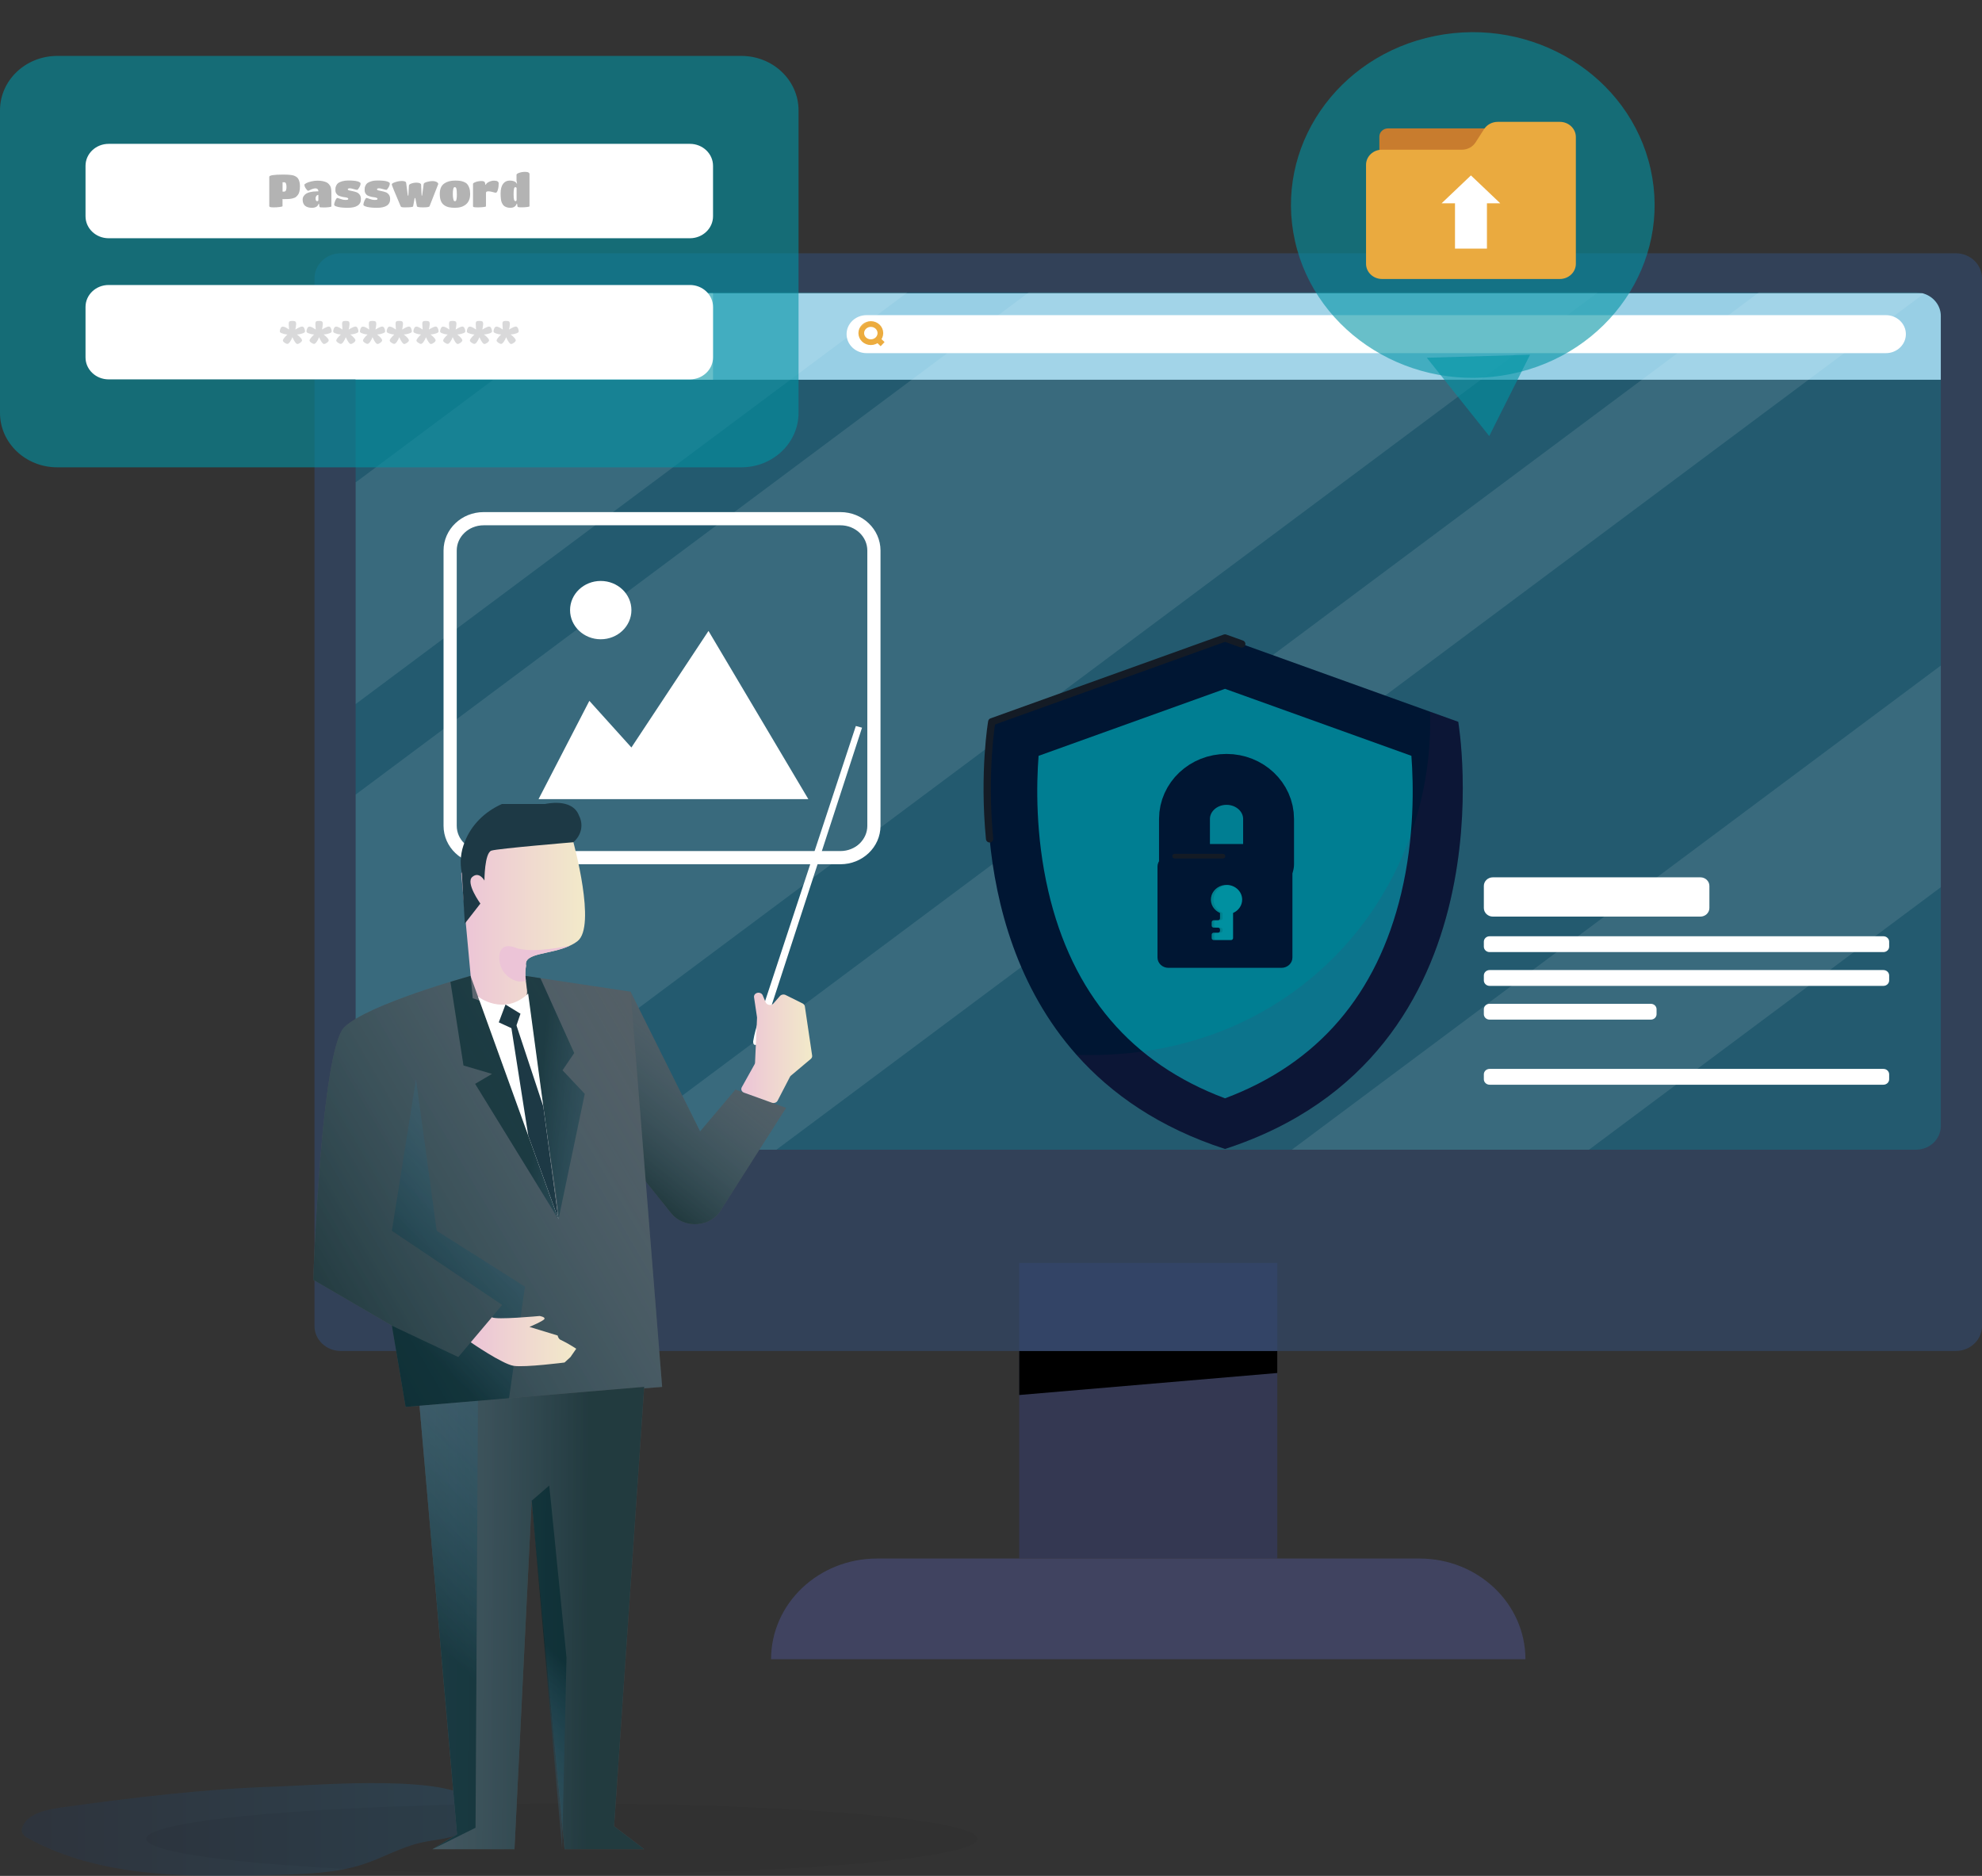
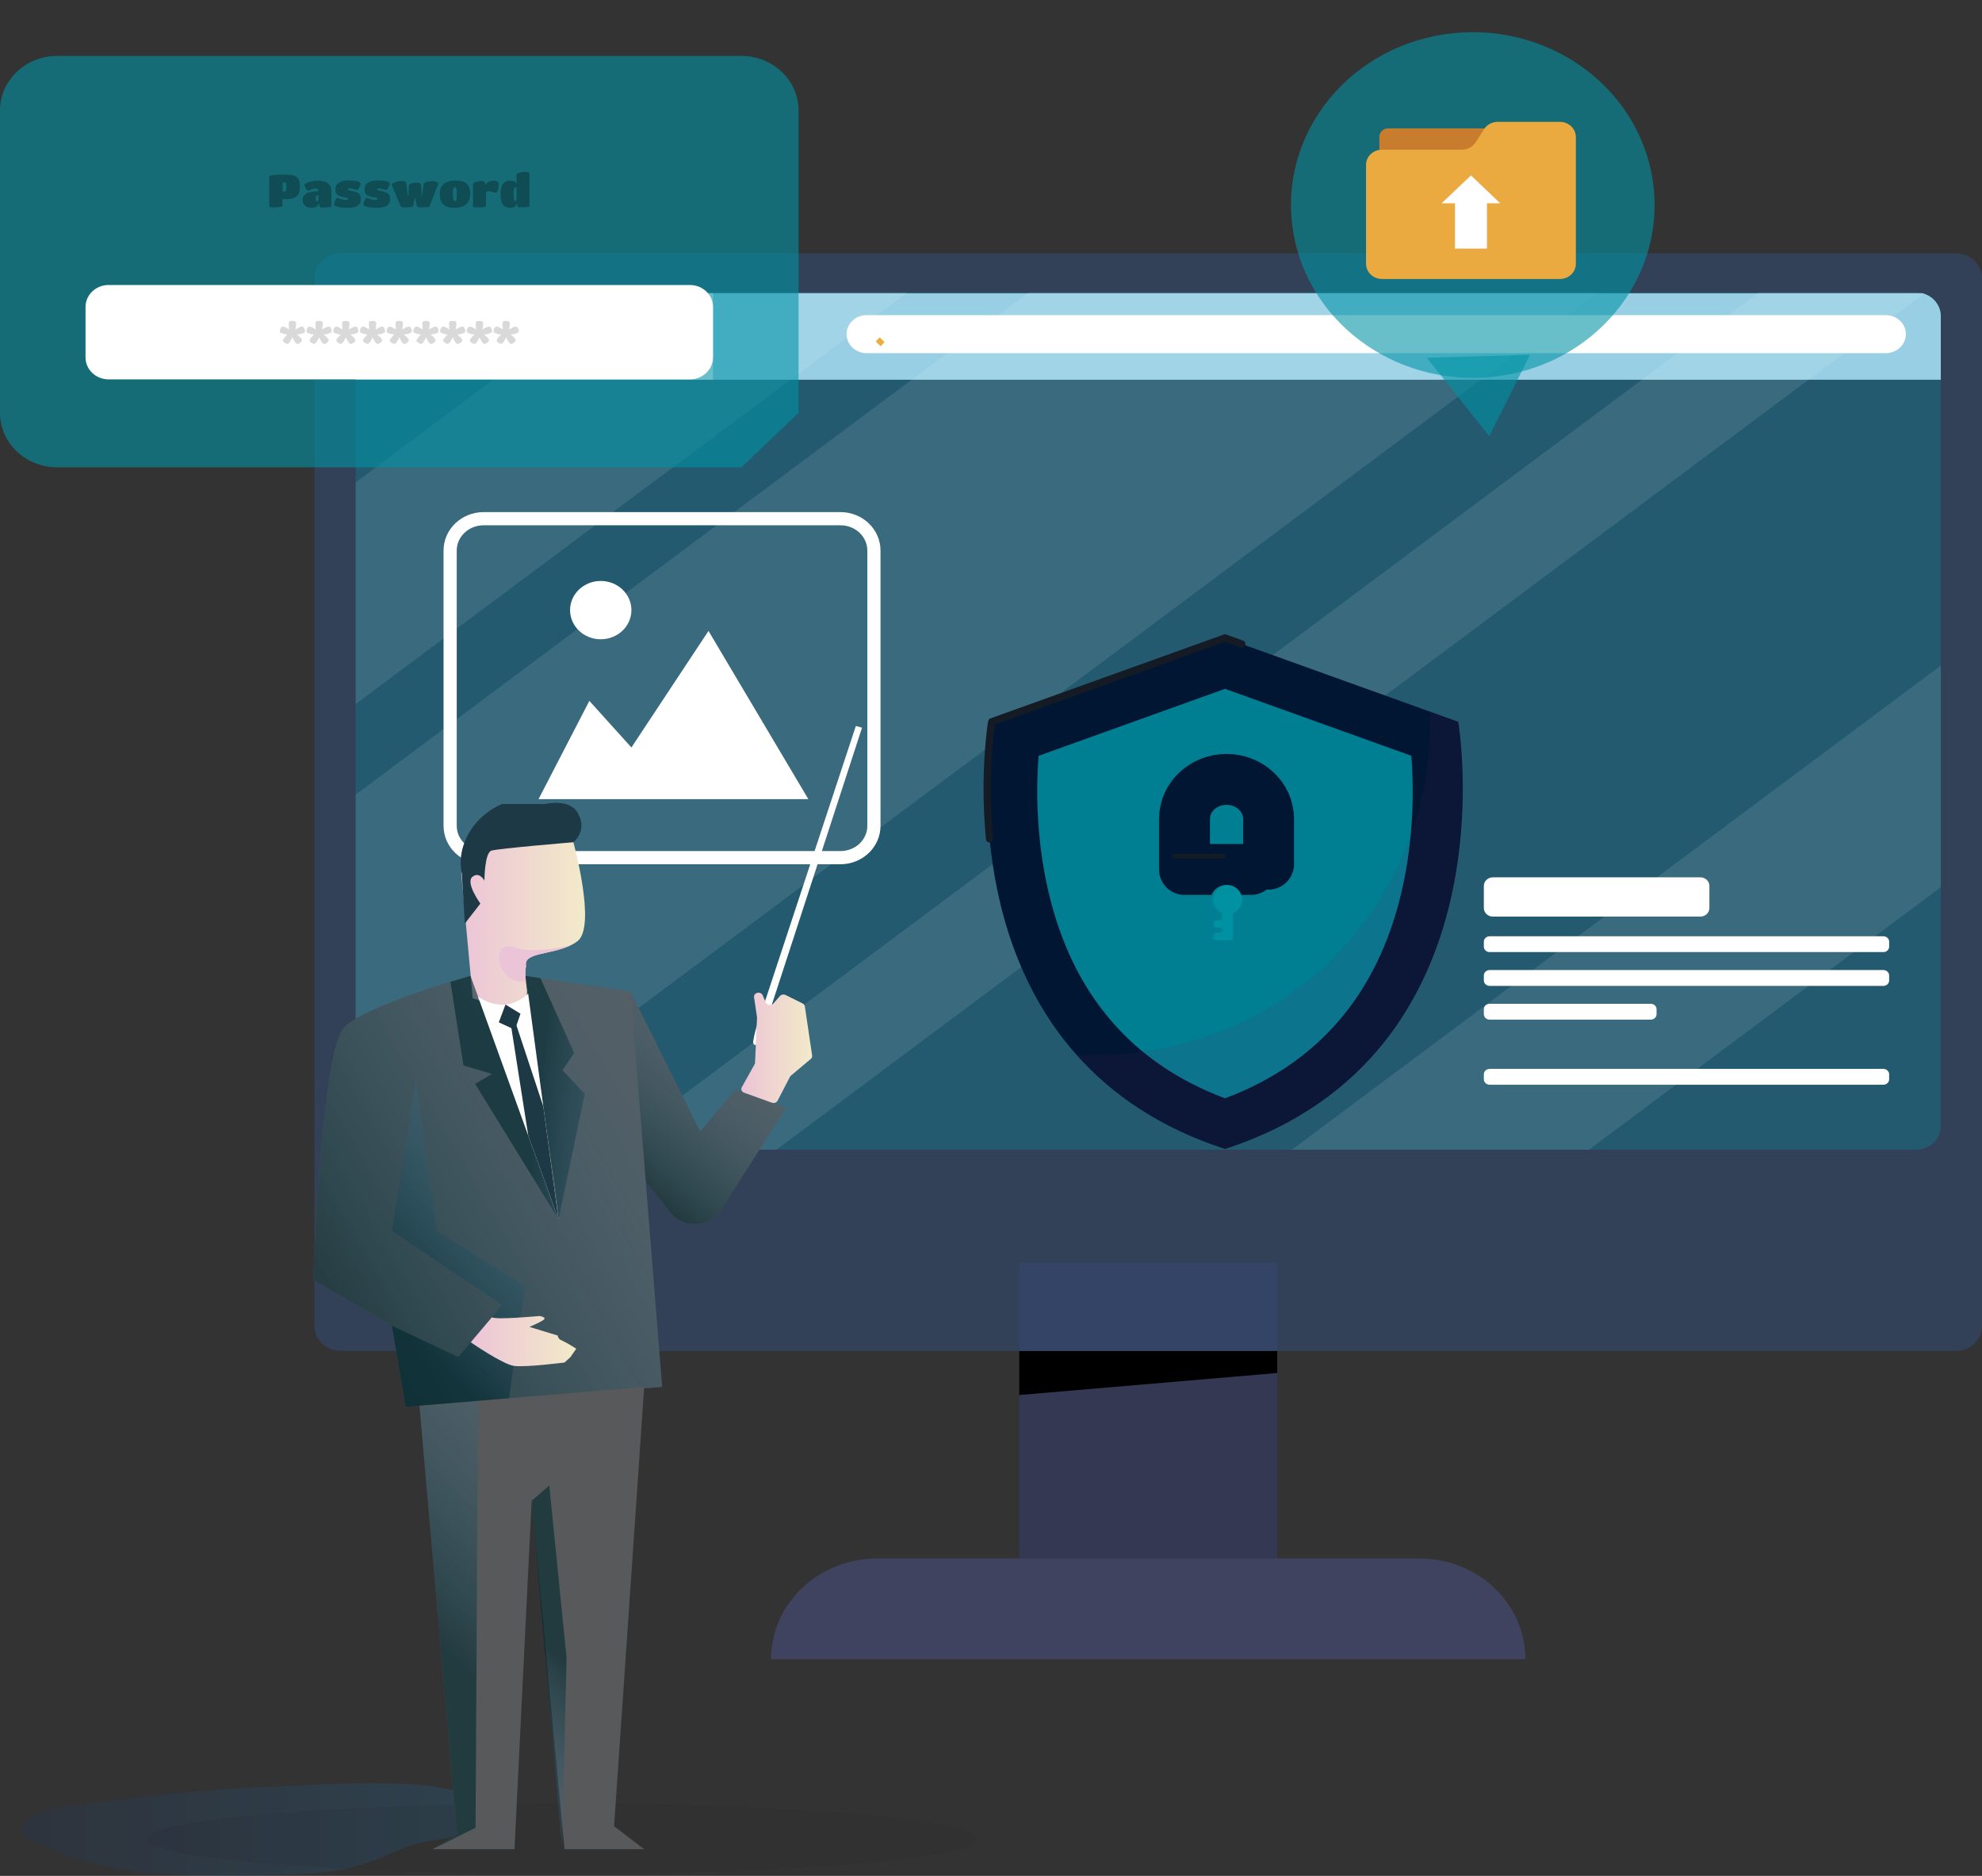
<svg xmlns="http://www.w3.org/2000/svg" width="261" height="247" viewBox="0 0 261 247" fill="none">
  <rect x="0" y="0" width="261" height="247" fill="#333333" stroke="none" />
  <path d="M168.199 166.287H134.217V205.217H168.199V166.287Z" fill="#343852" />
  <path d="M200.876 218.465H101.539C101.539 211.145 107.782 205.211 115.483 205.211H186.937C194.633 205.211 200.876 211.145 200.876 218.465Z" fill="#404360" />
  <path d="M168.199 180.781L134.217 183.679V177.882H168.199V180.781Z" fill="black" />
  <path d="M257.539 177.881H44.876C42.965 177.881 41.414 176.407 41.414 174.591V36.639C41.414 34.822 42.965 33.349 44.876 33.349H257.539C259.45 33.349 261 34.822 261 36.639V174.591C261 176.407 259.45 177.881 257.539 177.881Z" fill="#324D77" fill-opacity="0.56" />
  <g style="mix-blend-mode:plus-darker">
    <path d="M255.575 41.61V148.274C255.575 149.987 254.111 151.379 252.308 151.379H50.099C48.297 151.379 46.832 149.987 46.832 148.274V41.61C46.832 40.175 47.862 38.962 49.264 38.614C49.527 38.543 49.807 38.505 50.099 38.505H252.308C252.606 38.505 252.886 38.543 253.161 38.614C253.224 38.63 253.287 38.646 253.35 38.668C254.643 39.081 255.575 40.245 255.575 41.61Z" fill="#0093A4" fill-opacity="0.3" />
  </g>
  <path d="M255.575 41.609V50.001H46.832V41.609C46.832 40.174 47.862 38.961 49.264 38.613H253.161C253.224 38.629 253.287 38.645 253.35 38.667C254.643 39.081 255.575 40.244 255.575 41.609Z" fill="#98CFE5" />
  <path d="M148.338 143.52H173.234C174.973 143.52 176.387 142.177 176.387 140.523V116.859C176.387 115.206 174.973 113.863 173.234 113.863H148.338C146.599 113.863 145.186 115.206 145.186 116.859V140.523C145.186 142.177 146.599 143.52 148.338 143.52Z" stroke="white" stroke-width="1.099" stroke-linecap="round" stroke-linejoin="round" stroke-dasharray="4.17 4.17" />
  <path d="M196.591 120.688H223.912C224.57 120.688 225.102 120.182 225.102 119.557V116.647C225.102 116.022 224.57 115.516 223.912 115.516H196.591C195.933 115.516 195.4 116.022 195.4 116.647V119.552C195.4 120.182 195.933 120.688 196.591 120.688Z" fill="white" />
  <path d="M196.156 125.36H248.018C248.436 125.36 248.774 125.039 248.774 124.642V123.995C248.774 123.598 248.436 123.277 248.018 123.277H196.156C195.738 123.277 195.4 123.598 195.4 123.995V124.642C195.4 125.039 195.738 125.36 196.156 125.36Z" fill="white" />
  <path d="M196.156 129.809H248.018C248.436 129.809 248.774 129.488 248.774 129.091V128.443C248.774 128.046 248.436 127.726 248.018 127.726H196.156C195.738 127.726 195.4 128.046 195.4 128.443V129.091C195.4 129.482 195.738 129.809 196.156 129.809Z" fill="white" />
  <path d="M196.156 142.823H248.018C248.436 142.823 248.774 142.502 248.774 142.105V141.458C248.774 141.061 248.436 140.74 248.018 140.74H196.156C195.738 140.74 195.4 141.061 195.4 141.458V142.105C195.4 142.497 195.738 142.823 196.156 142.823Z" fill="white" />
  <path d="M196.156 134.252H217.389C217.807 134.252 218.145 133.932 218.145 133.535V132.887C218.145 132.49 217.807 132.169 217.389 132.169H196.156C195.738 132.169 195.4 132.49 195.4 132.887V133.535C195.4 133.932 195.738 134.252 196.156 134.252Z" fill="white" />
  <path d="M93.894 38.613V50.001H46.832V41.609C46.832 40.174 47.862 38.961 49.264 38.613H93.894Z" fill="white" />
  <path d="M248.343 46.498H114.114C112.661 46.498 111.482 45.378 111.482 43.996C111.482 42.615 112.661 41.495 114.114 41.495H248.343C249.796 41.495 250.975 42.615 250.975 43.996C250.975 45.378 249.796 46.498 248.343 46.498Z" fill="white" />
-   <path d="M115.934 43.86C115.934 44.523 115.367 45.056 114.675 45.056C113.977 45.056 113.416 44.518 113.416 43.86C113.416 43.202 113.982 42.663 114.675 42.663C115.367 42.663 115.934 43.196 115.934 43.86Z" stroke="#ECAC3F" stroke-width="0.751" stroke-miterlimit="10" />
  <path d="M115.572 44.692L116.225 45.312" stroke="#ECAC3F" stroke-width="0.751" stroke-miterlimit="10" />
  <path d="M55.404 44.541C55.404 45.504 54.58 46.287 53.567 46.287C52.554 46.287 51.73 45.504 51.73 44.541C51.73 43.579 52.554 42.795 53.567 42.795C54.586 42.795 55.404 43.579 55.404 44.541Z" fill="#C87C2E" />
-   <path d="M61.714 44.541C61.714 45.504 60.891 46.287 59.878 46.287C58.865 46.287 58.041 45.504 58.041 44.541C58.041 43.579 58.865 42.795 59.878 42.795C60.896 42.795 61.714 43.579 61.714 44.541Z" fill="#519074" />
  <path d="M68.025 44.541C68.025 45.504 67.201 46.287 66.188 46.287C65.175 46.287 64.352 45.504 64.352 44.541C64.352 43.579 65.175 42.795 66.188 42.795C67.207 42.795 68.025 43.579 68.025 44.541Z" fill="#3E6FAF" />
  <path d="M110.671 112.926H63.689C61.251 112.926 59.277 111.05 59.277 108.733V72.49C59.277 70.173 61.251 68.296 63.689 68.296H110.671C113.108 68.296 115.082 70.173 115.082 72.49V108.733C115.082 111.05 113.108 112.926 110.671 112.926Z" stroke="white" stroke-width="1.737" stroke-miterlimit="10" />
  <path d="M106.447 105.22L93.298 83.073L83.147 98.421L77.609 92.281L70.92 105.22H106.447Z" fill="white" />
  <path d="M75.068 80.332C75.068 82.454 76.876 84.172 79.108 84.172C81.34 84.172 83.148 82.454 83.148 80.332C83.148 78.211 81.34 76.493 79.108 76.493C76.876 76.493 75.068 78.211 75.068 80.332Z" fill="white" />
  <g opacity="0.1">
    <path d="M119.493 38.504L46.832 92.706V63.517L80.368 38.504H119.493Z" fill="white" />
    <path d="M255.576 87.632V116.822L209.247 151.379H170.115L255.576 87.632Z" fill="white" />
    <path d="M210.407 38.504L59.082 151.379H50.099C48.297 151.379 46.832 149.986 46.832 148.273V104.622L135.463 38.504H210.407Z" fill="white" />
    <path d="M253.35 38.668L102.248 151.379H80.299L231.618 38.504H252.308C252.674 38.504 253.023 38.559 253.35 38.668Z" fill="white" />
  </g>
-   <path d="M97.62 61.532H7.536C3.37 61.532 0 58.324 0 54.37V14.526C0 10.572 3.376 7.363 7.536 7.363H97.62C101.785 7.363 105.156 10.572 105.156 14.526V54.364C105.156 58.324 101.78 61.532 97.62 61.532Z" fill="#0093A4" fill-opacity="0.59" />
-   <path d="M90.852 31.369H14.306C12.623 31.369 11.262 30.074 11.262 28.475V21.835C11.262 20.236 12.623 18.941 14.306 18.941H90.852C92.534 18.941 93.896 20.236 93.896 21.835V28.475C93.896 30.074 92.529 31.369 90.852 31.369Z" fill="white" />
+   <path d="M97.62 61.532H7.536C3.37 61.532 0 58.324 0 54.37V14.526C0 10.572 3.376 7.363 7.536 7.363H97.62C101.785 7.363 105.156 10.572 105.156 14.526V54.364Z" fill="#0093A4" fill-opacity="0.59" />
  <path d="M90.852 49.952H14.306C12.623 49.952 11.262 48.658 11.262 47.059V40.418C11.262 38.819 12.623 37.525 14.306 37.525H90.852C92.534 37.525 93.896 38.819 93.896 40.418V47.059C93.896 48.658 92.529 49.952 90.852 49.952Z" fill="white" />
  <g opacity="0.3">
    <path d="M37.21 27.131C37.21 27.186 37.084 27.224 36.827 27.256C36.569 27.289 36.312 27.305 36.06 27.305C35.802 27.305 35.642 27.289 35.568 27.262C35.499 27.234 35.459 27.191 35.459 27.131V23.275C35.459 23.085 36.066 22.987 37.273 22.987C38.005 22.987 38.486 23.036 38.72 23.128C39.007 23.242 39.201 23.395 39.298 23.585C39.43 23.835 39.499 24.151 39.499 24.537C39.499 25.07 39.401 25.456 39.207 25.695C39.069 25.869 38.932 25.983 38.789 26.038C38.652 26.092 38.537 26.125 38.446 26.147C38.354 26.168 38.245 26.185 38.108 26.196C37.925 26.212 37.673 26.217 37.353 26.217L37.204 26.212V27.131H37.21ZM37.216 25.228H37.364C37.444 25.228 37.507 25.217 37.553 25.195C37.599 25.173 37.639 25.113 37.673 25.015C37.708 24.918 37.725 24.782 37.725 24.602C37.725 24.423 37.702 24.287 37.668 24.194C37.628 24.102 37.587 24.042 37.547 24.026C37.507 24.009 37.462 23.998 37.404 23.998H37.21V25.228H37.216Z" fill="black" />
    <path d="M41.084 27.36C40.7 27.36 40.403 27.273 40.18 27.104C40.094 27.034 40.014 26.925 39.951 26.789C39.888 26.647 39.853 26.484 39.853 26.299C39.853 26.114 39.899 25.946 39.997 25.81C40.088 25.668 40.208 25.56 40.34 25.483C40.471 25.407 40.632 25.348 40.815 25.299C41.089 25.233 41.387 25.195 41.719 25.195H41.925C41.925 25.032 41.868 24.918 41.747 24.847C41.696 24.82 41.622 24.804 41.519 24.804C41.416 24.804 41.29 24.831 41.147 24.88C41.004 24.934 40.883 24.983 40.786 25.038C40.689 25.092 40.626 25.119 40.592 25.119C40.517 25.119 40.414 25.027 40.283 24.836C40.151 24.646 40.088 24.472 40.088 24.32C40.088 24.271 40.168 24.2 40.323 24.118C40.477 24.037 40.7 23.955 40.981 23.89C41.267 23.819 41.541 23.787 41.81 23.787C42.079 23.787 42.314 23.808 42.508 23.852C42.703 23.895 42.863 23.944 42.989 24.004C43.115 24.064 43.218 24.146 43.304 24.244C43.39 24.341 43.453 24.434 43.498 24.515C43.544 24.597 43.573 24.7 43.596 24.825C43.624 24.972 43.641 25.157 43.641 25.369V27.175C43.641 27.218 43.527 27.256 43.304 27.278C43.081 27.305 42.858 27.316 42.634 27.316C42.411 27.316 42.268 27.311 42.205 27.3C42.142 27.289 42.102 27.273 42.091 27.256C42.079 27.24 42.068 27.213 42.062 27.175L42.011 26.832H41.959C41.839 27.18 41.553 27.36 41.084 27.36ZM41.925 26.365V25.663C41.816 25.663 41.724 25.706 41.662 25.794C41.593 25.881 41.559 25.984 41.559 26.093C41.559 26.354 41.622 26.49 41.747 26.49C41.805 26.49 41.845 26.479 41.879 26.452C41.908 26.43 41.925 26.397 41.925 26.365Z" fill="black" />
    <path d="M45.787 27.36C45.089 27.36 44.58 27.294 44.254 27.169C44.088 27.104 44.008 27.033 44.008 26.974C44.008 26.81 44.059 26.62 44.157 26.397C44.26 26.179 44.345 26.065 44.42 26.065C44.46 26.065 44.603 26.109 44.843 26.196C45.084 26.283 45.289 26.326 45.455 26.326C45.621 26.326 45.73 26.315 45.782 26.294C45.833 26.272 45.862 26.234 45.862 26.179C45.862 26.12 45.822 26.076 45.736 26.044C45.65 26.011 45.547 25.989 45.421 25.973C45.295 25.962 45.158 25.935 45.015 25.902C44.872 25.864 44.734 25.82 44.609 25.766C44.483 25.712 44.38 25.619 44.294 25.489C44.208 25.358 44.168 25.217 44.168 25.07C44.168 24.918 44.174 24.809 44.179 24.733C44.185 24.657 44.225 24.553 44.282 24.423C44.345 24.287 44.431 24.178 44.54 24.096C44.649 24.015 44.826 23.939 45.055 23.868C45.289 23.803 45.553 23.765 45.839 23.765C46.131 23.765 46.371 23.776 46.566 23.792C46.76 23.808 46.914 23.835 47.023 23.863C47.132 23.89 47.224 23.922 47.298 23.96C47.418 24.02 47.481 24.085 47.481 24.156C47.481 24.314 47.424 24.493 47.304 24.695C47.183 24.901 47.092 24.999 47.023 24.999C46.955 24.999 46.806 24.967 46.571 24.896C46.342 24.825 46.171 24.793 46.062 24.793C45.885 24.793 45.799 24.841 45.799 24.934C45.799 24.994 45.856 25.037 45.976 25.07C46.096 25.103 46.239 25.13 46.405 25.162C46.571 25.195 46.743 25.238 46.914 25.298C47.086 25.358 47.229 25.462 47.349 25.614C47.469 25.766 47.527 25.956 47.527 26.19C47.544 26.968 46.96 27.36 45.787 27.36Z" fill="black" />
    <path d="M49.637 27.36C48.939 27.36 48.43 27.294 48.103 27.169C47.938 27.104 47.857 27.033 47.857 26.974C47.857 26.81 47.909 26.62 48.006 26.397C48.109 26.179 48.195 26.065 48.269 26.065C48.309 26.065 48.453 26.109 48.693 26.196C48.933 26.283 49.139 26.326 49.305 26.326C49.471 26.326 49.58 26.315 49.631 26.294C49.683 26.272 49.711 26.234 49.711 26.179C49.711 26.12 49.671 26.076 49.585 26.044C49.5 26.011 49.397 25.989 49.271 25.973C49.145 25.962 49.008 25.935 48.864 25.902C48.721 25.864 48.584 25.82 48.458 25.766C48.332 25.712 48.229 25.619 48.144 25.489C48.058 25.358 48.018 25.217 48.018 25.07C48.018 24.918 48.023 24.809 48.029 24.733C48.035 24.657 48.075 24.553 48.132 24.423C48.195 24.287 48.281 24.178 48.39 24.096C48.498 24.015 48.676 23.939 48.904 23.868C49.133 23.797 49.402 23.765 49.688 23.765C49.98 23.765 50.221 23.776 50.415 23.792C50.61 23.808 50.764 23.835 50.873 23.863C50.981 23.89 51.073 23.922 51.148 23.96C51.268 24.02 51.331 24.085 51.331 24.156C51.331 24.314 51.273 24.493 51.153 24.695C51.033 24.901 50.941 24.999 50.873 24.999C50.804 24.999 50.655 24.967 50.421 24.896C50.192 24.825 50.02 24.793 49.912 24.793C49.734 24.793 49.648 24.841 49.648 24.934C49.648 24.994 49.706 25.037 49.826 25.07C49.946 25.103 50.089 25.13 50.255 25.162C50.421 25.195 50.593 25.238 50.764 25.298C50.936 25.358 51.079 25.462 51.199 25.614C51.319 25.766 51.376 25.956 51.376 26.19C51.394 26.968 50.81 27.36 49.637 27.36Z" fill="black" />
    <path d="M56.562 27.164C56.505 27.262 56.224 27.305 55.71 27.305C55.195 27.305 54.926 27.256 54.903 27.164L54.691 26.076H54.605L54.405 27.164C54.394 27.262 54.022 27.305 53.301 27.305C53.1 27.305 52.963 27.294 52.9 27.273C52.837 27.251 52.791 27.213 52.763 27.164C51.979 25.337 51.59 24.379 51.59 24.282C51.59 24.184 51.744 24.086 52.048 23.982C52.351 23.879 52.643 23.83 52.929 23.83C53.289 23.83 53.478 23.922 53.489 24.108L53.701 25.75H53.776L53.85 24.423C53.856 24.325 53.959 24.238 54.17 24.162C54.382 24.086 54.594 24.048 54.806 24.048C55.017 24.048 55.183 24.075 55.286 24.124C55.395 24.173 55.446 24.233 55.452 24.309L55.521 25.755H55.589L55.795 24.216C55.807 24.118 55.95 24.031 56.219 23.955C56.488 23.879 56.728 23.841 56.934 23.841C57.14 23.841 57.3 23.868 57.42 23.922C57.615 24.01 57.712 24.113 57.712 24.233C57.712 24.243 57.523 24.733 57.14 25.695C56.768 26.653 56.574 27.142 56.562 27.164Z" fill="black" />
    <path d="M59.915 27.36C59.6 27.36 59.331 27.333 59.102 27.284C58.873 27.229 58.667 27.142 58.484 27.006C58.101 26.74 57.912 26.25 57.912 25.533C57.912 24.891 58.107 24.434 58.496 24.162C58.862 23.906 59.337 23.776 59.915 23.776C60.161 23.776 60.373 23.787 60.55 23.808C60.727 23.83 60.905 23.879 61.088 23.95C61.271 24.021 61.42 24.119 61.528 24.244C61.637 24.369 61.729 24.537 61.803 24.755C61.877 24.972 61.912 25.233 61.912 25.533C61.912 26.142 61.729 26.599 61.368 26.903C61.008 27.208 60.521 27.36 59.915 27.36ZM59.692 26.191C59.72 26.332 59.749 26.419 59.783 26.446C59.818 26.474 59.858 26.49 59.909 26.49C59.961 26.49 60.006 26.474 60.035 26.446C60.069 26.419 60.098 26.332 60.121 26.191C60.149 26.049 60.161 25.864 60.161 25.647C60.161 25.429 60.155 25.261 60.144 25.141C60.132 25.021 60.121 24.934 60.104 24.869C60.086 24.804 60.069 24.755 60.041 24.717C60.001 24.662 59.961 24.641 59.903 24.641C59.852 24.641 59.806 24.657 59.772 24.684C59.737 24.711 59.709 24.804 59.674 24.945C59.646 25.092 59.629 25.299 59.629 25.565C59.629 25.832 59.663 26.049 59.692 26.191Z" fill="black" />
    <path d="M63.994 25.413V27.164C63.994 27.207 63.874 27.246 63.639 27.267C63.405 27.295 63.159 27.305 62.901 27.305C62.65 27.305 62.484 27.295 62.404 27.273C62.329 27.251 62.289 27.213 62.289 27.164V24.211C62.289 24.135 62.404 24.053 62.638 23.966C62.873 23.879 63.124 23.836 63.399 23.836C63.674 23.836 63.828 23.906 63.863 24.053L63.925 24.331H63.971C64.028 24.178 64.171 24.048 64.395 23.944C64.618 23.841 64.841 23.787 65.064 23.787C65.287 23.787 65.442 23.819 65.533 23.89C65.625 23.955 65.671 24.042 65.671 24.151C65.671 24.26 65.665 24.39 65.648 24.553C65.631 24.717 65.591 24.896 65.528 25.087C65.465 25.277 65.379 25.375 65.27 25.375C65.23 25.375 65.093 25.348 64.875 25.282C64.652 25.222 64.469 25.19 64.326 25.19C64.183 25.19 64.091 25.212 64.057 25.25C64.011 25.288 63.994 25.342 63.994 25.413Z" fill="black" />
    <path d="M67.169 27.36C67.015 27.36 66.866 27.338 66.734 27.294C66.603 27.251 66.488 27.196 66.403 27.131C66.317 27.066 66.242 26.979 66.179 26.875C66.116 26.767 66.071 26.663 66.036 26.566C66.002 26.468 65.979 26.348 65.962 26.201C65.939 25.989 65.922 25.75 65.922 25.478C65.922 24.923 66.031 24.499 66.242 24.211C66.454 23.922 66.751 23.776 67.124 23.776C67.507 23.776 67.781 23.863 67.953 24.031C67.993 24.069 68.022 24.118 68.039 24.172H68.09L68.016 23.759V23.009C68.016 22.922 68.136 22.835 68.371 22.753C68.605 22.671 68.863 22.628 69.132 22.628C69.418 22.628 69.601 22.677 69.681 22.786C69.71 22.824 69.727 22.867 69.727 22.905V27.158C69.727 27.202 69.612 27.24 69.378 27.262C69.143 27.289 68.92 27.3 68.703 27.3C68.485 27.3 68.348 27.294 68.285 27.278C68.222 27.262 68.188 27.251 68.171 27.235C68.153 27.218 68.148 27.191 68.142 27.158L68.09 26.816H68.039C67.999 26.957 67.924 27.071 67.81 27.169C67.678 27.3 67.461 27.36 67.169 27.36ZM67.879 26.484C67.947 26.484 67.999 26.446 68.028 26.364V24.765C68.028 24.727 68.005 24.695 67.959 24.673C67.913 24.651 67.879 24.64 67.844 24.64C67.701 24.64 67.633 24.95 67.633 25.576C67.633 25.907 67.65 26.141 67.69 26.277C67.73 26.419 67.793 26.484 67.879 26.484Z" fill="black" />
  </g>
  <g opacity="0.3">
    <path d="M36.844 43.638C36.844 43.507 36.878 43.366 36.953 43.219C37.021 43.072 37.124 43.002 37.25 43.002C37.336 43.002 37.45 43.034 37.588 43.099C37.725 43.165 37.885 43.263 38.062 43.393C38.034 43.007 38.017 42.751 38.017 42.615C38.017 42.479 38.045 42.387 38.108 42.333C38.171 42.278 38.297 42.251 38.492 42.251C38.686 42.251 38.818 42.278 38.892 42.327C38.961 42.376 39.001 42.49 39.001 42.67C39.001 42.735 38.984 42.86 38.955 43.056C38.926 43.246 38.904 43.361 38.892 43.393C38.938 43.366 38.978 43.344 39.007 43.322C39.035 43.306 39.075 43.284 39.115 43.257C39.161 43.235 39.201 43.208 39.247 43.186C39.293 43.165 39.339 43.138 39.39 43.116C39.441 43.094 39.487 43.072 39.533 43.056C39.625 43.018 39.705 42.996 39.779 42.996C39.899 42.996 39.996 43.067 40.065 43.214C40.134 43.355 40.168 43.496 40.168 43.632C40.168 43.73 40.077 43.812 39.899 43.877C39.722 43.942 39.544 43.991 39.367 44.013L39.104 44.04C39.55 44.388 39.773 44.644 39.773 44.807C39.773 44.905 39.699 45.008 39.544 45.123C39.39 45.237 39.264 45.291 39.155 45.291C38.989 45.291 38.778 44.992 38.503 44.399C38.417 44.633 38.309 44.84 38.183 45.019C38.057 45.193 37.942 45.28 37.845 45.28C37.748 45.28 37.622 45.226 37.473 45.123C37.324 45.019 37.25 44.921 37.25 44.84C37.25 44.758 37.301 44.655 37.399 44.524C37.496 44.399 37.645 44.236 37.845 44.046C37.805 44.046 37.714 44.035 37.565 44.008C37.416 43.986 37.256 43.937 37.09 43.872C36.924 43.812 36.844 43.73 36.844 43.638Z" fill="#808184" />
    <path d="M40.355 43.638C40.355 43.507 40.39 43.366 40.464 43.219C40.533 43.072 40.636 43.002 40.762 43.002C40.847 43.002 40.962 43.034 41.099 43.099C41.237 43.165 41.397 43.263 41.574 43.393C41.546 43.007 41.528 42.751 41.528 42.615C41.528 42.479 41.557 42.387 41.62 42.333C41.683 42.278 41.809 42.251 42.003 42.251C42.198 42.251 42.33 42.278 42.404 42.327C42.472 42.376 42.513 42.49 42.513 42.67C42.513 42.735 42.495 42.86 42.467 43.056C42.438 43.246 42.415 43.361 42.404 43.393C42.45 43.366 42.49 43.344 42.518 43.322C42.547 43.306 42.587 43.284 42.627 43.257C42.673 43.235 42.713 43.208 42.759 43.186C42.804 43.165 42.85 43.138 42.902 43.116C42.953 43.094 42.999 43.072 43.045 43.056C43.136 43.018 43.216 42.996 43.291 42.996C43.411 42.996 43.508 43.067 43.577 43.214C43.645 43.355 43.68 43.496 43.68 43.632C43.68 43.73 43.588 43.812 43.411 43.877C43.234 43.942 43.056 43.991 42.879 44.013L42.616 44.04C43.062 44.388 43.285 44.644 43.285 44.807C43.285 44.905 43.211 45.008 43.056 45.123C42.902 45.237 42.776 45.291 42.667 45.291C42.501 45.291 42.284 44.992 42.015 44.399C41.929 44.633 41.82 44.84 41.694 45.019C41.569 45.193 41.454 45.28 41.357 45.28C41.26 45.28 41.134 45.226 40.985 45.123C40.836 45.019 40.762 44.921 40.762 44.84C40.762 44.758 40.813 44.655 40.91 44.524C41.008 44.399 41.157 44.236 41.357 44.046C41.317 44.046 41.225 44.035 41.076 44.008C40.928 43.986 40.767 43.937 40.602 43.872C40.441 43.812 40.355 43.73 40.355 43.638Z" fill="#808184" />
    <path d="M43.875 43.638C43.875 43.507 43.909 43.366 43.984 43.219C44.052 43.072 44.155 43.002 44.281 43.002C44.367 43.002 44.481 43.034 44.619 43.099C44.756 43.165 44.916 43.263 45.094 43.393C45.065 43.007 45.048 42.751 45.048 42.615C45.048 42.479 45.077 42.387 45.139 42.333C45.203 42.278 45.328 42.251 45.523 42.251C45.717 42.251 45.849 42.278 45.923 42.327C45.992 42.376 46.032 42.49 46.032 42.67C46.032 42.735 46.015 42.86 45.986 43.056C45.958 43.246 45.935 43.361 45.923 43.393C45.969 43.366 46.009 43.344 46.038 43.322C46.066 43.306 46.106 43.284 46.147 43.257C46.192 43.235 46.232 43.208 46.278 43.186C46.324 43.165 46.37 43.138 46.421 43.116C46.473 43.094 46.519 43.072 46.564 43.056C46.656 43.018 46.736 42.996 46.81 42.996C46.93 42.996 47.028 43.067 47.096 43.214C47.165 43.355 47.199 43.496 47.199 43.632C47.199 43.73 47.108 43.812 46.93 43.877C46.753 43.942 46.576 43.991 46.398 44.013L46.135 44.04C46.581 44.388 46.805 44.644 46.805 44.807C46.805 44.905 46.73 45.008 46.576 45.123C46.421 45.237 46.295 45.291 46.187 45.291C46.021 45.291 45.809 44.992 45.534 44.399C45.449 44.633 45.34 44.84 45.214 45.019C45.088 45.193 44.974 45.28 44.876 45.28C44.779 45.28 44.653 45.226 44.504 45.123C44.356 45.019 44.281 44.921 44.281 44.84C44.281 44.758 44.333 44.655 44.43 44.524C44.527 44.399 44.676 44.236 44.876 44.046C44.836 44.046 44.745 44.035 44.596 44.008C44.447 43.986 44.287 43.937 44.121 43.872C43.961 43.812 43.875 43.73 43.875 43.638Z" fill="#808184" />
    <path d="M47.395 43.638C47.395 43.507 47.429 43.366 47.503 43.219C47.572 43.072 47.675 43.002 47.801 43.002C47.887 43.002 48.001 43.034 48.138 43.099C48.276 43.165 48.436 43.263 48.613 43.393C48.585 43.007 48.568 42.751 48.568 42.615C48.568 42.479 48.596 42.387 48.659 42.333C48.722 42.278 48.848 42.251 49.042 42.251C49.237 42.251 49.369 42.278 49.443 42.327C49.512 42.376 49.552 42.49 49.552 42.67C49.552 42.735 49.535 42.86 49.506 43.056C49.477 43.246 49.454 43.361 49.443 43.393C49.489 43.366 49.529 43.344 49.557 43.322C49.586 43.306 49.626 43.284 49.666 43.257C49.712 43.235 49.752 43.208 49.798 43.186C49.843 43.165 49.889 43.138 49.941 43.116C49.992 43.094 50.038 43.072 50.084 43.056C50.175 43.018 50.255 42.996 50.33 42.996C50.45 42.996 50.547 43.067 50.616 43.214C50.685 43.355 50.719 43.496 50.719 43.632C50.719 43.73 50.627 43.812 50.45 43.877C50.273 43.942 50.095 43.991 49.918 44.013L49.655 44.04C50.101 44.388 50.324 44.644 50.324 44.807C50.324 44.905 50.25 45.008 50.095 45.123C49.941 45.237 49.815 45.291 49.706 45.291C49.54 45.291 49.323 44.992 49.054 44.399C48.968 44.633 48.859 44.84 48.733 45.019C48.608 45.193 48.493 45.28 48.396 45.28C48.299 45.28 48.173 45.226 48.024 45.123C47.875 45.019 47.801 44.921 47.801 44.84C47.801 44.758 47.852 44.655 47.95 44.524C48.047 44.399 48.196 44.236 48.396 44.046C48.356 44.046 48.264 44.035 48.115 44.008C47.967 43.986 47.806 43.937 47.641 43.872C47.48 43.812 47.395 43.73 47.395 43.638Z" fill="#808184" />
    <path d="M50.914 43.638C50.914 43.507 50.948 43.366 51.023 43.219C51.091 43.072 51.194 43.002 51.32 43.002C51.406 43.002 51.521 43.034 51.658 43.099C51.795 43.165 51.955 43.263 52.133 43.393C52.104 43.007 52.087 42.751 52.087 42.615C52.087 42.479 52.116 42.387 52.179 42.333C52.242 42.278 52.367 42.251 52.562 42.251C52.757 42.251 52.888 42.278 52.962 42.327C53.031 42.376 53.071 42.49 53.071 42.67C53.071 42.735 53.054 42.86 53.025 43.056C52.997 43.246 52.974 43.361 52.962 43.393C53.008 43.366 53.048 43.344 53.077 43.322C53.105 43.306 53.146 43.284 53.186 43.257C53.231 43.235 53.272 43.208 53.317 43.186C53.363 43.165 53.409 43.138 53.46 43.116C53.512 43.094 53.557 43.072 53.603 43.056C53.695 43.018 53.775 42.996 53.849 42.996C53.969 42.996 54.067 43.067 54.135 43.214C54.204 43.355 54.238 43.496 54.238 43.632C54.238 43.73 54.147 43.812 53.969 43.877C53.792 43.942 53.615 43.991 53.437 44.013L53.174 44.04C53.62 44.388 53.844 44.644 53.844 44.807C53.844 44.905 53.769 45.008 53.615 45.123C53.46 45.237 53.334 45.291 53.226 45.291C53.06 45.291 52.842 44.992 52.573 44.399C52.488 44.633 52.379 44.84 52.253 45.019C52.127 45.193 52.013 45.28 51.915 45.28C51.818 45.28 51.692 45.226 51.544 45.123C51.395 45.019 51.32 44.921 51.32 44.84C51.32 44.758 51.372 44.655 51.469 44.524C51.566 44.399 51.715 44.236 51.915 44.046C51.875 44.046 51.784 44.035 51.635 44.008C51.486 43.986 51.326 43.937 51.16 43.872C50.994 43.812 50.914 43.73 50.914 43.638Z" fill="#808184" />
    <path d="M54.434 43.638C54.434 43.507 54.468 43.366 54.542 43.219C54.611 43.072 54.714 43.002 54.84 43.002C54.926 43.002 55.04 43.034 55.177 43.099C55.315 43.165 55.475 43.263 55.652 43.393C55.624 43.007 55.607 42.751 55.607 42.615C55.607 42.479 55.635 42.387 55.698 42.333C55.761 42.278 55.887 42.251 56.081 42.251C56.276 42.251 56.408 42.278 56.482 42.327C56.551 42.376 56.591 42.49 56.591 42.67C56.591 42.735 56.574 42.86 56.545 43.056C56.516 43.246 56.493 43.361 56.482 43.393C56.528 43.366 56.568 43.344 56.596 43.322C56.625 43.306 56.665 43.284 56.705 43.257C56.751 43.235 56.791 43.208 56.837 43.186C56.883 43.165 56.928 43.138 56.98 43.116C57.031 43.094 57.077 43.072 57.123 43.056C57.214 43.018 57.294 42.996 57.369 42.996C57.489 42.996 57.586 43.067 57.655 43.214C57.724 43.355 57.758 43.496 57.758 43.632C57.758 43.73 57.666 43.812 57.489 43.877C57.312 43.942 57.134 43.991 56.957 44.013L56.694 44.04C57.14 44.388 57.363 44.644 57.363 44.807C57.363 44.905 57.289 45.008 57.134 45.123C56.98 45.237 56.854 45.291 56.745 45.291C56.579 45.291 56.362 44.992 56.093 44.399C56.007 44.633 55.898 44.84 55.773 45.019C55.647 45.193 55.532 45.28 55.435 45.28C55.338 45.28 55.212 45.226 55.063 45.123C54.914 45.019 54.84 44.921 54.84 44.84C54.84 44.758 54.891 44.655 54.989 44.524C55.086 44.399 55.235 44.236 55.435 44.046C55.395 44.046 55.303 44.035 55.154 44.008C55.006 43.986 54.846 43.937 54.68 43.872C54.514 43.812 54.434 43.73 54.434 43.638Z" fill="#808184" />
    <path d="M57.951 43.638C57.951 43.507 57.986 43.366 58.06 43.219C58.129 43.072 58.231 43.002 58.357 43.002C58.443 43.002 58.558 43.034 58.695 43.099C58.832 43.165 58.992 43.263 59.17 43.393C59.141 43.007 59.124 42.751 59.124 42.615C59.124 42.479 59.153 42.387 59.216 42.333C59.279 42.278 59.404 42.251 59.599 42.251C59.794 42.251 59.925 42.278 60 42.327C60.068 42.376 60.108 42.49 60.108 42.67C60.108 42.735 60.091 42.86 60.062 43.056C60.034 43.246 60.011 43.361 60 43.393C60.045 43.366 60.085 43.344 60.114 43.322C60.143 43.306 60.183 43.284 60.223 43.257C60.269 43.235 60.309 43.208 60.354 43.186C60.4 43.165 60.446 43.138 60.497 43.116C60.549 43.094 60.595 43.072 60.64 43.056C60.732 43.018 60.812 42.996 60.886 42.996C61.007 42.996 61.104 43.067 61.173 43.214C61.241 43.355 61.276 43.496 61.276 43.632C61.276 43.73 61.184 43.812 61.007 43.877C60.829 43.942 60.652 43.991 60.474 44.013L60.211 44.04C60.658 44.388 60.881 44.644 60.881 44.807C60.881 44.905 60.806 45.008 60.652 45.123C60.497 45.237 60.371 45.291 60.263 45.291C60.097 45.291 59.885 44.992 59.611 44.399C59.525 44.633 59.416 44.84 59.29 45.019C59.164 45.193 59.05 45.28 58.953 45.28C58.855 45.28 58.729 45.226 58.581 45.123C58.432 45.019 58.357 44.921 58.357 44.84C58.357 44.758 58.409 44.655 58.506 44.524C58.603 44.399 58.752 44.236 58.953 44.046C58.912 44.046 58.821 44.035 58.672 44.008C58.523 43.986 58.363 43.937 58.197 43.872C58.031 43.812 57.951 43.73 57.951 43.638Z" fill="#808184" />
    <path d="M61.471 43.638C61.471 43.507 61.505 43.366 61.579 43.219C61.648 43.072 61.751 43.002 61.877 43.002C61.963 43.002 62.077 43.034 62.215 43.099C62.352 43.165 62.512 43.263 62.689 43.393C62.661 43.007 62.644 42.751 62.644 42.615C62.644 42.479 62.672 42.387 62.735 42.333C62.798 42.278 62.924 42.251 63.119 42.251C63.313 42.251 63.445 42.278 63.519 42.327C63.588 42.376 63.628 42.49 63.628 42.67C63.628 42.735 63.611 42.86 63.582 43.056C63.553 43.246 63.531 43.361 63.519 43.393C63.565 43.366 63.605 43.344 63.634 43.322C63.662 43.306 63.702 43.284 63.742 43.257C63.788 43.235 63.828 43.208 63.874 43.186C63.92 43.165 63.965 43.138 64.017 43.116C64.068 43.094 64.114 43.072 64.16 43.056C64.251 43.018 64.332 42.996 64.406 42.996C64.526 42.996 64.623 43.067 64.692 43.214C64.761 43.355 64.795 43.496 64.795 43.632C64.795 43.73 64.704 43.812 64.526 43.877C64.349 43.942 64.171 43.991 63.994 44.013L63.731 44.04C64.177 44.388 64.4 44.644 64.4 44.807C64.4 44.905 64.326 45.008 64.171 45.123C64.017 45.237 63.891 45.291 63.782 45.291C63.616 45.291 63.399 44.992 63.13 44.399C63.044 44.633 62.935 44.84 62.81 45.019C62.684 45.193 62.569 45.28 62.472 45.28C62.375 45.28 62.249 45.226 62.1 45.123C61.951 45.019 61.877 44.921 61.877 44.84C61.877 44.758 61.928 44.655 62.026 44.524C62.123 44.399 62.272 44.236 62.472 44.046C62.432 44.046 62.34 44.035 62.192 44.008C62.043 43.986 61.883 43.937 61.717 43.872C61.551 43.812 61.471 43.73 61.471 43.638Z" fill="#808184" />
    <path d="M64.988 43.638C64.988 43.507 65.023 43.366 65.097 43.219C65.166 43.072 65.269 43.002 65.394 43.002C65.48 43.002 65.595 43.034 65.732 43.099C65.869 43.165 66.03 43.263 66.207 43.393C66.178 43.007 66.161 42.751 66.161 42.615C66.161 42.479 66.19 42.387 66.253 42.333C66.316 42.278 66.442 42.251 66.636 42.251C66.831 42.251 66.962 42.278 67.037 42.327C67.105 42.376 67.145 42.49 67.145 42.67C67.145 42.735 67.128 42.86 67.1 43.056C67.071 43.246 67.048 43.361 67.037 43.393C67.082 43.366 67.123 43.344 67.151 43.322C67.18 43.306 67.22 43.284 67.26 43.257C67.306 43.235 67.346 43.208 67.391 43.186C67.437 43.165 67.483 43.138 67.534 43.116C67.586 43.094 67.632 43.072 67.677 43.056C67.769 43.018 67.849 42.996 67.924 42.996C68.044 42.996 68.141 43.067 68.21 43.214C68.278 43.355 68.313 43.496 68.313 43.632C68.313 43.73 68.221 43.812 68.044 43.877C67.866 43.942 67.689 43.991 67.512 44.013L67.248 44.04C67.695 44.388 67.918 44.644 67.918 44.807C67.918 44.905 67.844 45.008 67.689 45.123C67.534 45.237 67.409 45.291 67.3 45.291C67.134 45.291 66.916 44.992 66.648 44.399C66.562 44.633 66.453 44.84 66.327 45.019C66.201 45.193 66.087 45.28 65.99 45.28C65.892 45.28 65.766 45.226 65.618 45.123C65.469 45.019 65.394 44.921 65.394 44.84C65.394 44.758 65.446 44.655 65.543 44.524C65.641 44.399 65.789 44.236 65.99 44.046C65.95 44.046 65.858 44.035 65.709 44.008C65.561 43.986 65.4 43.937 65.234 43.872C65.068 43.812 64.988 43.73 64.988 43.638Z" fill="#808184" />
  </g>
  <path d="M198.929 49.252C211.862 46.636 220.114 34.55 217.361 22.257C214.608 9.965 201.893 2.121 188.961 4.738C176.029 7.354 167.776 19.44 170.529 31.733C173.282 44.025 185.997 51.869 198.929 49.252Z" fill="#0093A4" fill-opacity="0.59" />
  <path d="M187.889 47.103L201.484 46.712L196.111 57.415L187.889 47.103Z" fill="#0093A4" fill-opacity="0.59" />
  <path d="M195.587 21.293H182.776C182.152 21.293 181.643 20.814 181.643 20.216V17.986C181.643 17.393 182.146 16.909 182.776 16.909H195.587C196.21 16.909 196.72 17.388 196.72 17.986V20.216C196.714 20.814 196.21 21.293 195.587 21.293Z" fill="#C87C2E" />
  <path d="M179.887 21.707V34.732C179.887 35.836 180.831 36.734 181.992 36.734H205.412C206.573 36.734 207.517 35.836 207.517 34.732V18.046C207.517 16.942 206.573 16.045 205.412 16.045H197.23C196.491 16.045 195.811 16.409 195.427 17.008L194.311 18.748C193.928 19.346 193.247 19.711 192.509 19.711H181.987C180.831 19.705 179.887 20.597 179.887 21.707Z" fill="#EAAA3F" />
  <path d="M195.807 26.105H191.602V32.734H195.807V26.105Z" fill="white" />
  <path d="M193.7 23.097L197.562 26.768H189.838L193.7 23.097Z" fill="white" />
  <path d="M161.316 151.282C152.657 148.471 146.346 144.048 141.76 138.888C126.097 121.264 130.6 95.039 130.6 95.039L161.316 84L188.327 93.71L192.028 95.039C192.028 95.039 199.551 138.864 161.316 151.282Z" fill="#001633" />
  <path d="M161.316 144.614C148.999 140.003 141.172 130.83 138.041 117.314C136.343 109.985 136.478 103.253 136.767 99.52L161.316 90.697L185.859 99.517C186.148 103.322 186.283 110.227 184.521 117.618C181.338 130.965 173.536 140.037 161.316 144.614Z" fill="#0093A4" fill-opacity="0.84" />
  <path d="M164.739 114.482H155.979V107.832C155.979 104.954 158.459 102.62 161.516 102.62C164.573 102.62 167.053 104.954 167.053 107.832V113.783" stroke="#001633" stroke-width="6.702" stroke-miterlimit="10" stroke-linecap="round" stroke-linejoin="round" />
-   <path d="M168.747 127.434H153.87C153.071 127.434 152.424 126.825 152.424 126.073V114.092C152.424 113.341 153.071 112.731 153.87 112.731H168.747C169.545 112.731 170.193 113.341 170.193 114.092V126.073C170.196 126.827 169.548 127.434 168.747 127.434Z" fill="#001633" />
  <path d="M154.682 112.731H161.045" stroke="#141B25" stroke-width="0.609" stroke-miterlimit="10" stroke-linecap="round" stroke-linejoin="round" />
  <path d="M160.656 120.208C159.867 119.865 159.345 119.067 159.48 118.169C159.609 117.313 160.358 116.626 161.273 116.528C162.519 116.392 163.575 117.305 163.575 118.452C163.575 119.232 163.084 119.902 162.378 120.208V123.522C162.378 123.664 162.258 123.776 162.108 123.776H161H160.659H159.833C159.683 123.776 159.563 123.664 159.563 123.522V123.063C159.563 122.921 159.683 122.809 159.833 122.809H160.389C160.539 122.809 160.659 122.696 160.659 122.554V122.392C160.659 122.251 160.539 122.138 160.389 122.138H159.833C159.683 122.138 159.563 122.026 159.563 121.884V121.425C159.563 121.283 159.683 121.17 159.833 121.17H160.389C160.539 121.17 160.659 121.058 160.659 120.916V120.208H160.656Z" fill="#0093A4" fill-opacity="0.97" />
  <path opacity="0.1" d="M160.656 122.393V122.555C160.656 122.697 160.533 122.812 160.383 122.812H160.72C160.868 122.812 160.991 122.697 160.991 122.555V122.393C160.991 122.252 160.868 122.139 160.72 122.139H160.383C160.533 122.139 160.656 122.252 160.656 122.393Z" fill="black" />
  <path opacity="0.1" d="M159.561 121.426V121.882C159.561 122.024 159.68 122.139 159.831 122.139H160.168C160.018 122.139 159.895 122.024 159.895 121.882V121.426C159.895 121.284 160.018 121.168 160.168 121.168H159.831C159.68 121.168 159.561 121.284 159.561 121.426Z" fill="black" />
  <path opacity="0.1" d="M159.561 123.064V123.523C159.561 123.665 159.68 123.777 159.831 123.777H160.168C160.018 123.777 159.895 123.665 159.895 123.523V123.064C159.895 122.922 160.018 122.81 160.168 122.81H159.831C159.68 122.81 159.561 122.922 159.561 123.064Z" fill="black" />
  <path opacity="0.1" d="M160.386 121.168H160.723C160.871 121.168 160.993 121.056 160.993 120.914V120.206C160.202 119.862 159.683 119.065 159.818 118.169C159.944 117.311 160.696 116.627 161.607 116.528C161.638 116.525 161.669 116.523 161.696 116.523C161.558 116.514 161.417 116.514 161.273 116.528C160.361 116.627 159.609 117.311 159.48 118.169C159.345 119.065 159.867 119.865 160.659 120.206V120.914C160.656 121.056 160.533 121.168 160.386 121.168Z" fill="black" />
  <path d="M163.519 84.794L161.313 84.002L130.6 95.039C130.6 95.039 129.467 101.641 130.314 110.447" stroke="#141B25" stroke-width="0.962" stroke-miterlimit="10" stroke-linecap="round" stroke-linejoin="round" />
  <path opacity="0.1" d="M161.315 151.282C152.656 148.471 146.345 144.048 141.76 138.888C148.804 139.125 157.665 138.038 166.297 133.176C180.422 125.216 188.771 110.043 188.326 93.71L192.028 95.039C192.028 95.039 199.551 138.865 161.315 151.282Z" fill="#7C1C58" />
  <path opacity="0.19" d="M62.741 237.722C63.364 239.177 62.078 240.789 60.506 241.481C58.933 242.174 57.114 242.235 55.413 242.625C52.768 243.23 50.439 244.605 47.877 245.451C44.362 246.612 40.535 246.739 36.782 246.853C25.459 247.199 13.375 247.37 3.753 242.068C3.391 241.911 3.097 241.652 2.917 241.332C2.816 241.015 2.853 240.676 3.021 240.382C3.817 238.756 6.101 238.261 8.079 237.985C17.395 236.697 26.933 235.531 36.367 235.238C41.272 235.093 60.882 233.367 62.741 237.722Z" fill="url(#paint0_linear_254_1706)" />
  <path opacity="0.05" d="M73.978 246.757C104.2 246.757 128.699 244.678 128.699 242.113C128.699 239.548 104.2 237.468 73.978 237.468C43.757 237.468 19.258 239.548 19.258 242.113C19.258 244.678 43.757 246.757 73.978 246.757Z" fill="#000405" />
  <path d="M103.507 145.877L97.841 143.822L96.852 143.467L92.194 148.979L83.037 130.577L76.564 145.036L88.406 159.771C88.794 160.252 89.317 160.635 89.923 160.882C90.529 161.129 91.198 161.231 91.862 161.178C92.527 161.125 93.164 160.918 93.71 160.579C94.257 160.24 94.694 159.78 94.978 159.245L103.507 145.877Z" fill="#58595B" />
  <path opacity="0.61" d="M103.507 145.877L97.841 143.822L96.852 143.467L92.194 148.979L83.037 130.577L76.564 145.036L88.406 159.771C88.794 160.252 89.317 160.635 89.923 160.882C90.529 161.129 91.198 161.231 91.862 161.178C92.527 161.125 93.164 160.918 93.71 160.579C94.257 160.24 94.694 159.78 94.978 159.245L103.507 145.877Z" fill="url(#paint1_linear_254_1706)" />
  <path d="M61.965 128.491C61.965 128.491 48.413 132.229 45.342 135.252C42.272 138.275 41.248 168.508 41.248 168.508L51.607 174.55L53.416 185.241L87.192 182.612L83.039 130.577L69.194 128.5L61.965 128.491Z" fill="#58595B" />
  <path opacity="0.61" d="M61.965 128.491C61.965 128.491 48.413 132.229 45.342 135.252C42.272 138.275 41.248 168.508 41.248 168.508L51.607 174.55L53.416 185.241L87.192 182.612L83.039 130.577L69.194 128.5L61.965 128.491Z" fill="url(#paint2_linear_254_1706)" />
  <path d="M76.046 123.92C75.745 124.152 75.413 124.351 75.058 124.512C72.477 125.726 68.951 125.414 69.277 127.141C69.16 127.793 69.151 128.458 69.253 129.112C69.277 129.502 69.337 129.888 69.386 130.282C69.438 130.677 69.373 131.076 69.198 131.441C69.024 131.807 68.746 132.126 68.391 132.369C68.036 132.611 67.617 132.767 67.173 132.823C66.73 132.879 66.278 132.833 65.861 132.688L62.251 131.435L60.738 115.017C60.738 115.017 65.984 104.313 75.507 110.885C75.493 110.898 78.578 121.988 76.046 123.92Z" fill="url(#paint3_linear_254_1706)" />
  <path d="M80.867 240.457L84.832 243.484H74.34L70.013 197.597L67.749 243.484H56.94L60.184 241.521L55.244 185.087L62.948 184.443L84.832 182.607L80.867 240.457Z" fill="#58595B" />
-   <path opacity="0.61" d="M80.867 240.457L84.832 243.484H74.34L70.013 197.597L67.749 243.484H56.94L60.184 241.521L55.244 185.087L62.948 184.443L84.832 182.607L80.867 240.457Z" fill="url(#paint4_linear_254_1706)" />
  <path d="M75.492 110.898C76.015 110.456 76.369 109.881 76.505 109.253C76.64 108.624 76.551 107.974 76.248 107.392C75.358 104.996 71.798 105.859 71.798 105.859H66.102C63.801 106.88 62.045 108.661 61.212 110.819C60.663 112.139 60.525 113.566 60.812 114.951L61.212 121.602L63.259 118.973C63.259 118.973 61.281 116.256 62.191 115.468C63.101 114.679 63.793 115.941 63.793 115.941C63.793 115.941 63.793 112.278 64.723 111.997C65.652 111.717 75.492 110.898 75.492 110.898Z" fill="#1D3945" />
  <path opacity="0.61" d="M70.018 197.601L72.332 195.594L74.601 218.26L74.023 243.489L70.018 197.601Z" fill="url(#paint5_linear_254_1706)" />
  <path d="M99.985 134.14L112.701 95.591L113.517 95.813L99.997 137.326C99.997 137.326 99.158 138.038 99.181 137.105C99.348 136.091 99.618 135.099 99.985 134.14Z" fill="white" />
  <path d="M99.358 140.15L97.682 143.156C97.645 143.22 97.624 143.291 97.62 143.363C97.616 143.435 97.628 143.507 97.657 143.575C97.686 143.642 97.73 143.704 97.787 143.756C97.844 143.807 97.913 143.848 97.989 143.874L101.638 145.189C101.779 145.241 101.937 145.242 102.079 145.192C102.222 145.142 102.336 145.045 102.399 144.922L104.026 141.784C104.057 141.723 104.102 141.667 104.159 141.622L106.765 139.432C106.832 139.376 106.883 139.308 106.915 139.232C106.946 139.156 106.958 139.074 106.948 138.993L105.989 132.513C105.976 132.432 105.943 132.355 105.891 132.288C105.84 132.22 105.772 132.164 105.692 132.123L103.462 131.015C103.338 130.952 103.193 130.932 103.053 130.957C102.913 130.982 102.788 131.051 102.701 131.151L101.855 132.119C101.791 132.193 101.705 132.25 101.607 132.285C101.509 132.319 101.403 132.33 101.299 132.316C101.194 132.303 101.096 132.264 101.014 132.206C100.932 132.147 100.869 132.07 100.832 131.983L100.436 131.045C100.401 130.962 100.342 130.888 100.265 130.83C100.187 130.773 100.095 130.734 99.996 130.717C99.904 130.701 99.809 130.705 99.719 130.728C99.628 130.751 99.546 130.792 99.477 130.849C99.408 130.906 99.356 130.976 99.324 131.055C99.292 131.133 99.282 131.217 99.294 131.299L99.689 133.95C99.692 133.981 99.692 134.012 99.689 134.042L99.427 139.94C99.42 140.013 99.396 140.085 99.358 140.15Z" fill="url(#paint6_linear_254_1706)" />
  <path opacity="0.61" d="M51.605 174.554L60.352 178.682L66.127 171.816L51.605 162.058L54.78 142.104L57.509 162.058L69.129 169.415L67.032 184.097L53.415 185.241L51.605 174.554Z" fill="url(#paint7_linear_254_1706)" />
  <path opacity="0.61" d="M61.96 128.491L59.315 129.271L61.035 140.291L64.788 141.399L62.568 142.709L73.545 160.546L61.96 128.491Z" fill="url(#paint8_linear_254_1706)" />
  <path opacity="0.61" d="M69.178 128.491C69.178 128.491 70.518 138.569 71.778 147.424C72.649 153.527 73.603 158.899 73.544 160.546L77.005 144.028L74.078 140.922L75.615 138.652L71.165 128.789L69.178 128.491Z" fill="url(#paint9_linear_254_1706)" />
  <path d="M62.953 131.229C62.953 131.229 66.35 133.858 69.549 130.826L73.544 160.546L62.953 131.229Z" fill="white" />
  <path d="M66.567 132.267L65.682 134.611L67.813 135.593L68.54 133.476L66.567 132.267Z" fill="#1D3945" />
  <path d="M69.568 149.548L67.328 135.264L68.01 135.01L71.546 145.688L73.543 160.546L69.568 149.548Z" fill="#1D3945" />
  <path d="M61.988 176.736C61.988 176.736 66.142 179.606 67.64 179.838C69.138 180.07 74.34 179.4 74.34 179.4L75.116 178.69L75.882 177.586C75.251 177.17 74.591 176.791 73.904 176.451C73.519 176.337 73.435 175.846 73.435 175.846L69.722 174.712C69.722 174.712 71.6 173.918 71.699 173.656C71.798 173.393 71.061 173.274 71.061 173.274C71.061 173.274 65.271 173.822 64.777 173.437L61.988 176.736Z" fill="url(#paint10_linear_254_1706)" />
  <path opacity="0.61" d="M62.948 184.443L62.621 240.658L56.94 243.484L60.184 241.521L55.244 185.087L62.948 184.443Z" fill="url(#paint11_linear_254_1706)" />
  <path d="M69.266 127.154C69.148 127.807 69.14 128.471 69.242 129.126C69.083 129.161 68.965 129.183 68.891 129.205C68.49 129.301 67.407 129.257 66.418 128.096C65.429 126.935 65.232 123.772 67.847 124.771C69.637 125.454 73.054 124.92 75.031 124.512C72.46 125.726 68.935 125.415 69.266 127.154Z" fill="url(#paint12_linear_254_1706)" />
  <defs>
    <linearGradient id="paint0_linear_254_1706" x1="2.863" y1="240.89" x2="62.899" y2="240.89" gradientUnits="userSpaceOnUse">
      <stop stop-color="#183866" />
      <stop offset="1" stop-color="#1A7FC1" />
    </linearGradient>
    <linearGradient id="paint1_linear_254_1706" x1="65.756" y1="167.697" x2="101.396" y2="123.43" gradientUnits="userSpaceOnUse">
      <stop offset="0.36" stop-color="#00272E" />
      <stop offset="0.75" stop-color="#3F80A1" stop-opacity="0.25" />
      <stop offset="1" stop-color="#69B9EB" stop-opacity="0" />
    </linearGradient>
    <linearGradient id="paint2_linear_254_1706" x1="-6.748" y1="192.041" x2="118.642" y2="119.022" gradientUnits="userSpaceOnUse">
      <stop offset="0.36" stop-color="#00272E" />
      <stop offset="0.75" stop-color="#3F80A1" stop-opacity="0.25" />
      <stop offset="1" stop-color="#69B9EB" stop-opacity="0" />
    </linearGradient>
    <linearGradient id="paint3_linear_254_1706" x1="60.723" y1="120.814" x2="77.045" y2="120.814" gradientUnits="userSpaceOnUse">
      <stop stop-color="#ECC4D7" />
      <stop offset="0.42" stop-color="#EFD4D1" />
      <stop offset="1" stop-color="#F2EAC9" />
    </linearGradient>
    <linearGradient id="paint4_linear_254_1706" x1="112.205" y1="213.239" x2="15.298" y2="212.658" gradientUnits="userSpaceOnUse">
      <stop offset="0.36" stop-color="#00272E" />
      <stop offset="0.75" stop-color="#3F80A1" stop-opacity="0.25" />
      <stop offset="1" stop-color="#69B9EB" stop-opacity="0" />
    </linearGradient>
    <linearGradient id="paint5_linear_254_1706" x1="88.194" y1="206.119" x2="53.979" y2="244.979" gradientUnits="userSpaceOnUse">
      <stop offset="0.36" stop-color="#00272E" />
      <stop offset="0.75" stop-color="#3F80A1" stop-opacity="0.25" />
      <stop offset="1" stop-color="#69B9EB" stop-opacity="0" />
    </linearGradient>
    <linearGradient id="paint6_linear_254_1706" x1="97.618" y1="137.968" x2="106.953" y2="137.968" gradientUnits="userSpaceOnUse">
      <stop stop-color="#ECC4D7" />
      <stop offset="0.42" stop-color="#EFD4D1" />
      <stop offset="1" stop-color="#F2EAC9" />
    </linearGradient>
    <linearGradient id="paint7_linear_254_1706" x1="27.882" y1="189.333" x2="82.561" y2="134.024" gradientUnits="userSpaceOnUse">
      <stop offset="0.36" stop-color="#00272E" />
      <stop offset="0.75" stop-color="#3F80A1" stop-opacity="0.25" />
      <stop offset="1" stop-color="#69B9EB" stop-opacity="0" />
    </linearGradient>
    <linearGradient id="paint8_linear_254_1706" x1="51.458" y1="143.038" x2="105.116" y2="149.247" gradientUnits="userSpaceOnUse">
      <stop offset="0.36" stop-color="#00272E" />
      <stop offset="0.75" stop-color="#3F80A1" stop-opacity="0.25" />
      <stop offset="0.77" stop-color="#4284A6" stop-opacity="0.06" />
      <stop offset="1" stop-color="#69B9EB" stop-opacity="0" />
    </linearGradient>
    <linearGradient id="paint9_linear_254_1706" x1="51.496" y1="142.714" x2="105.149" y2="148.923" gradientUnits="userSpaceOnUse">
      <stop offset="0.36" stop-color="#00272E" />
      <stop offset="0.75" stop-color="#3F80A1" stop-opacity="0.25" />
      <stop offset="1" stop-color="#69B9EB" stop-opacity="0" />
    </linearGradient>
    <linearGradient id="paint10_linear_254_1706" x1="61.988" y1="176.574" x2="75.882" y2="176.574" gradientUnits="userSpaceOnUse">
      <stop stop-color="#ECC4D7" />
      <stop offset="0.42" stop-color="#EFD4D1" />
      <stop offset="1" stop-color="#F2EAC9" />
    </linearGradient>
    <linearGradient id="paint11_linear_254_1706" x1="30.126" y1="236.758" x2="94.126" y2="169.182" gradientUnits="userSpaceOnUse">
      <stop offset="0.36" stop-color="#00272E" />
      <stop offset="0.75" stop-color="#3F80A1" stop-opacity="0.25" />
      <stop offset="1" stop-color="#69B9EB" stop-opacity="0" />
    </linearGradient>
    <linearGradient id="paint12_linear_254_1706" x1="71.551" y1="127.251" x2="82.711" y2="143.686" gradientUnits="userSpaceOnUse">
      <stop stop-color="#ECC4D7" />
      <stop offset="0.42" stop-color="#EFD4D1" />
      <stop offset="1" stop-color="#F2EAC9" />
    </linearGradient>
  </defs>
</svg>